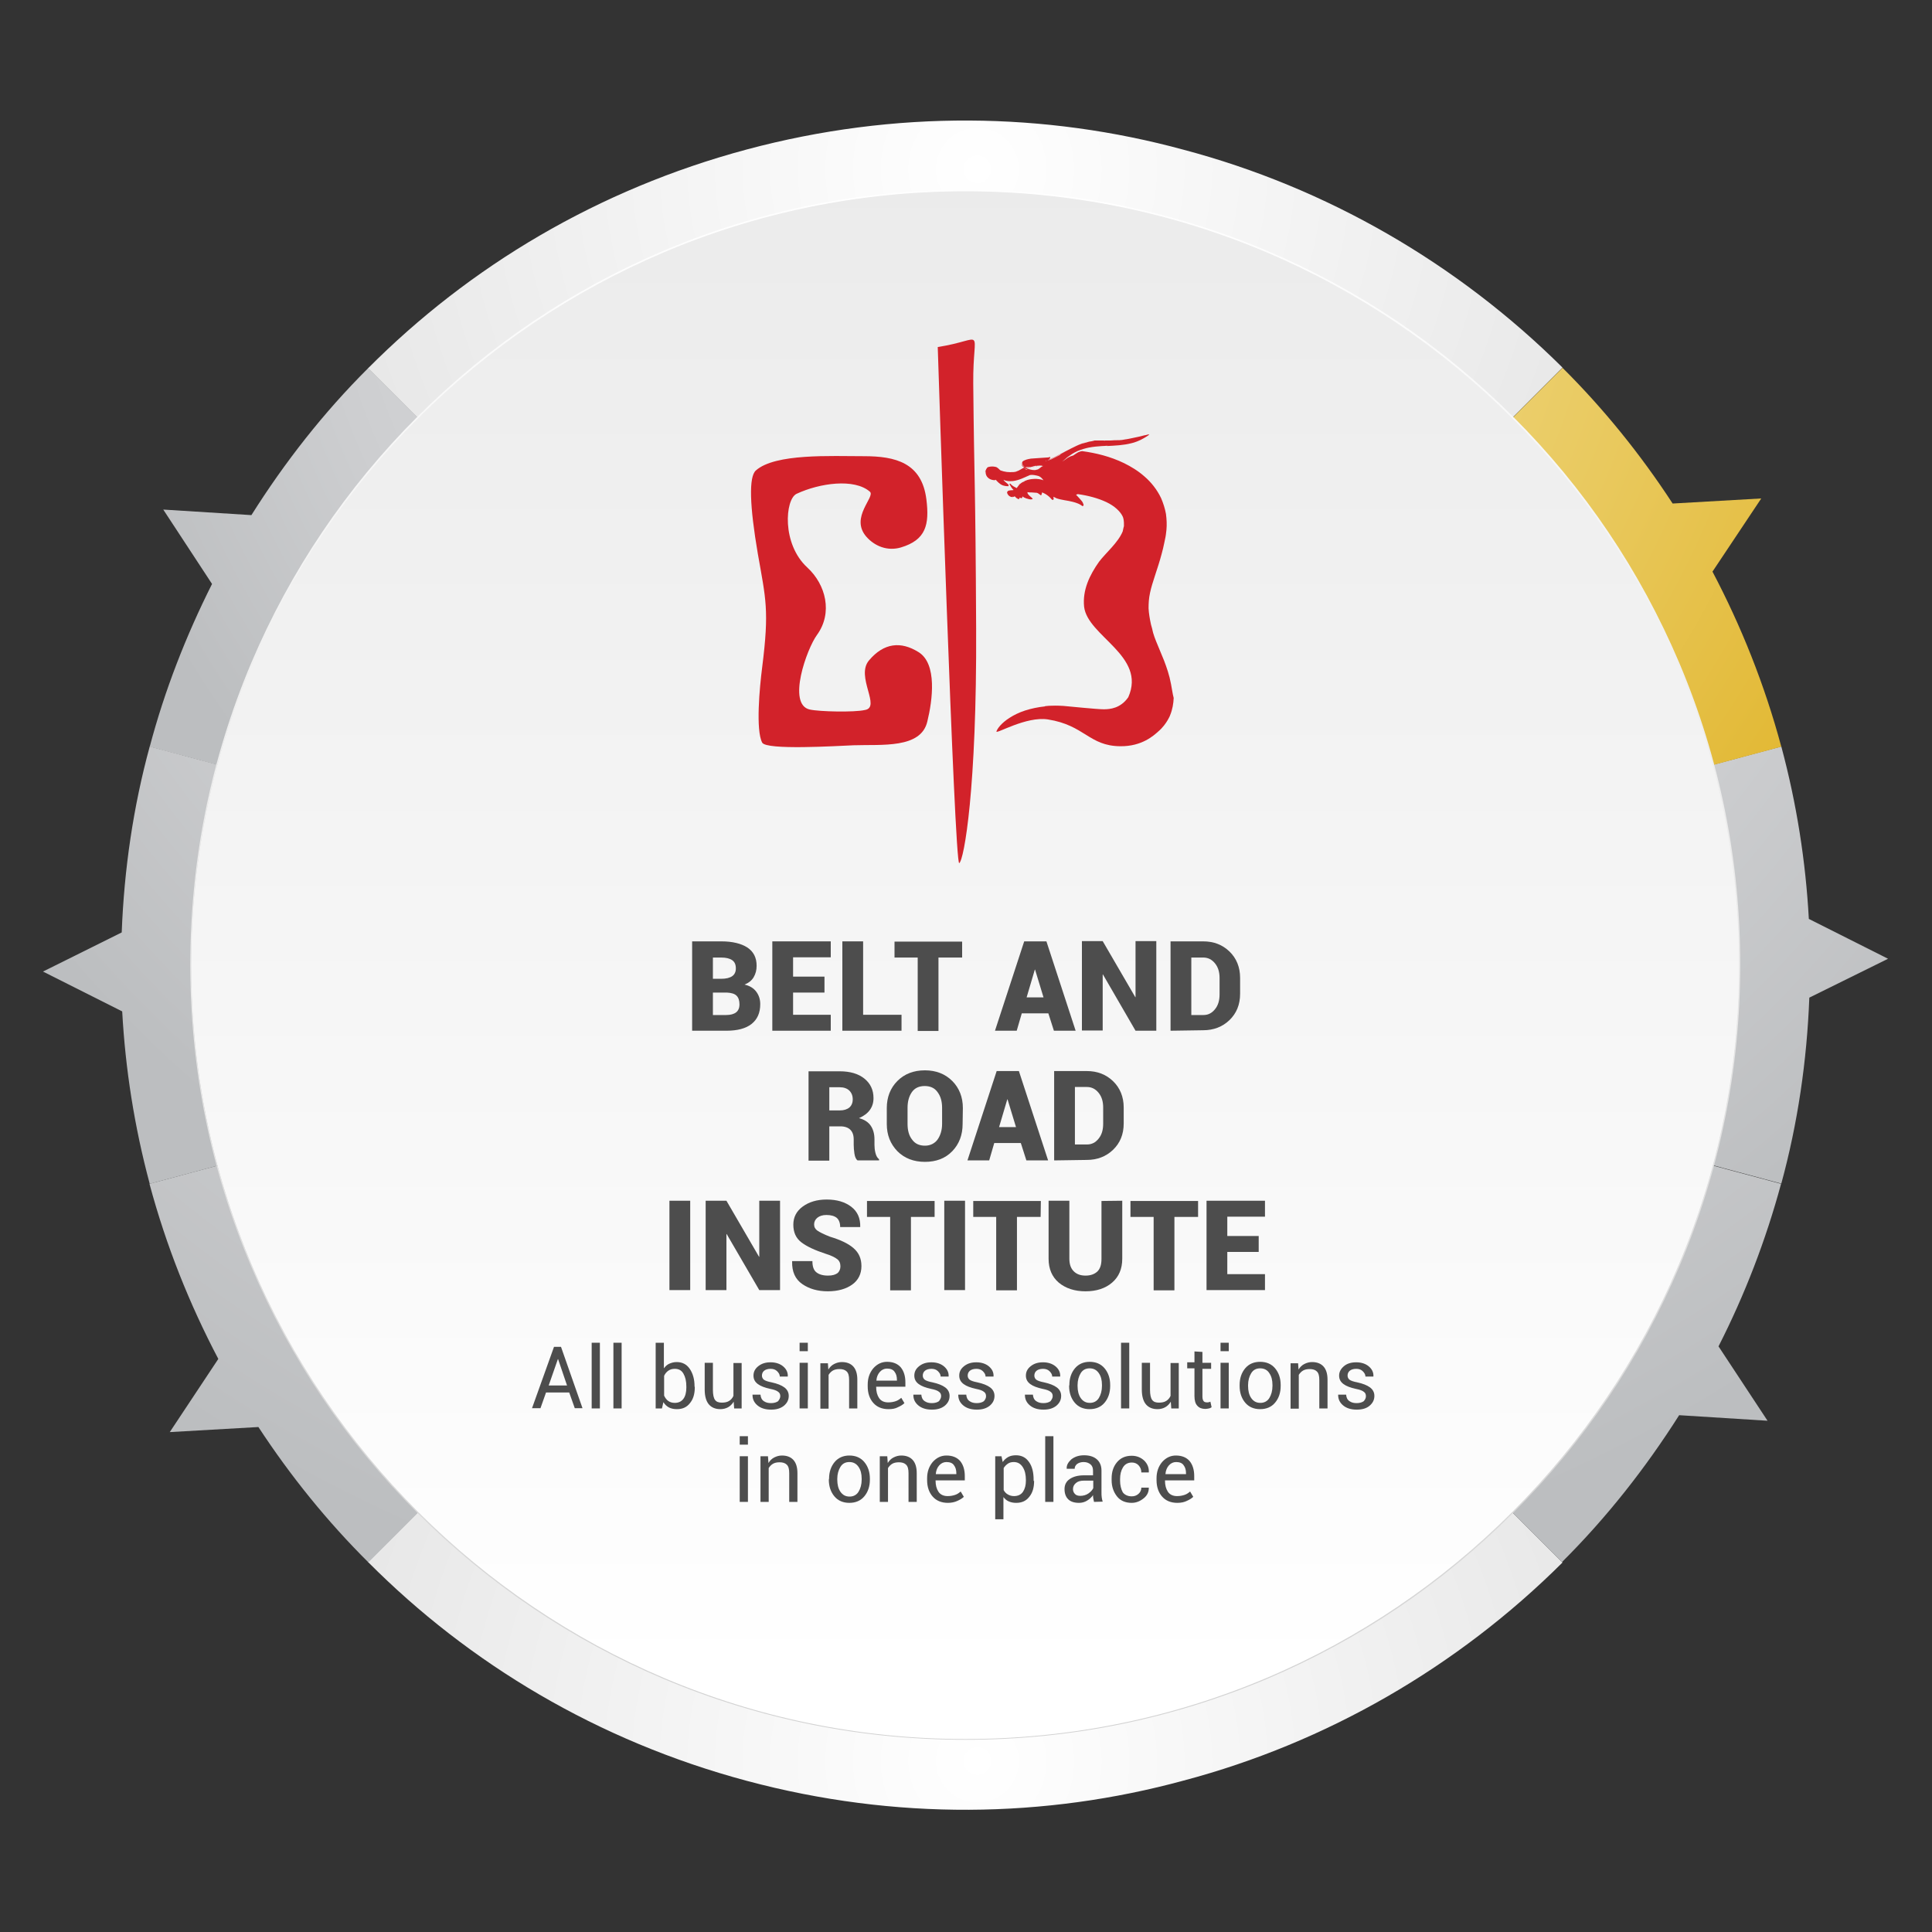
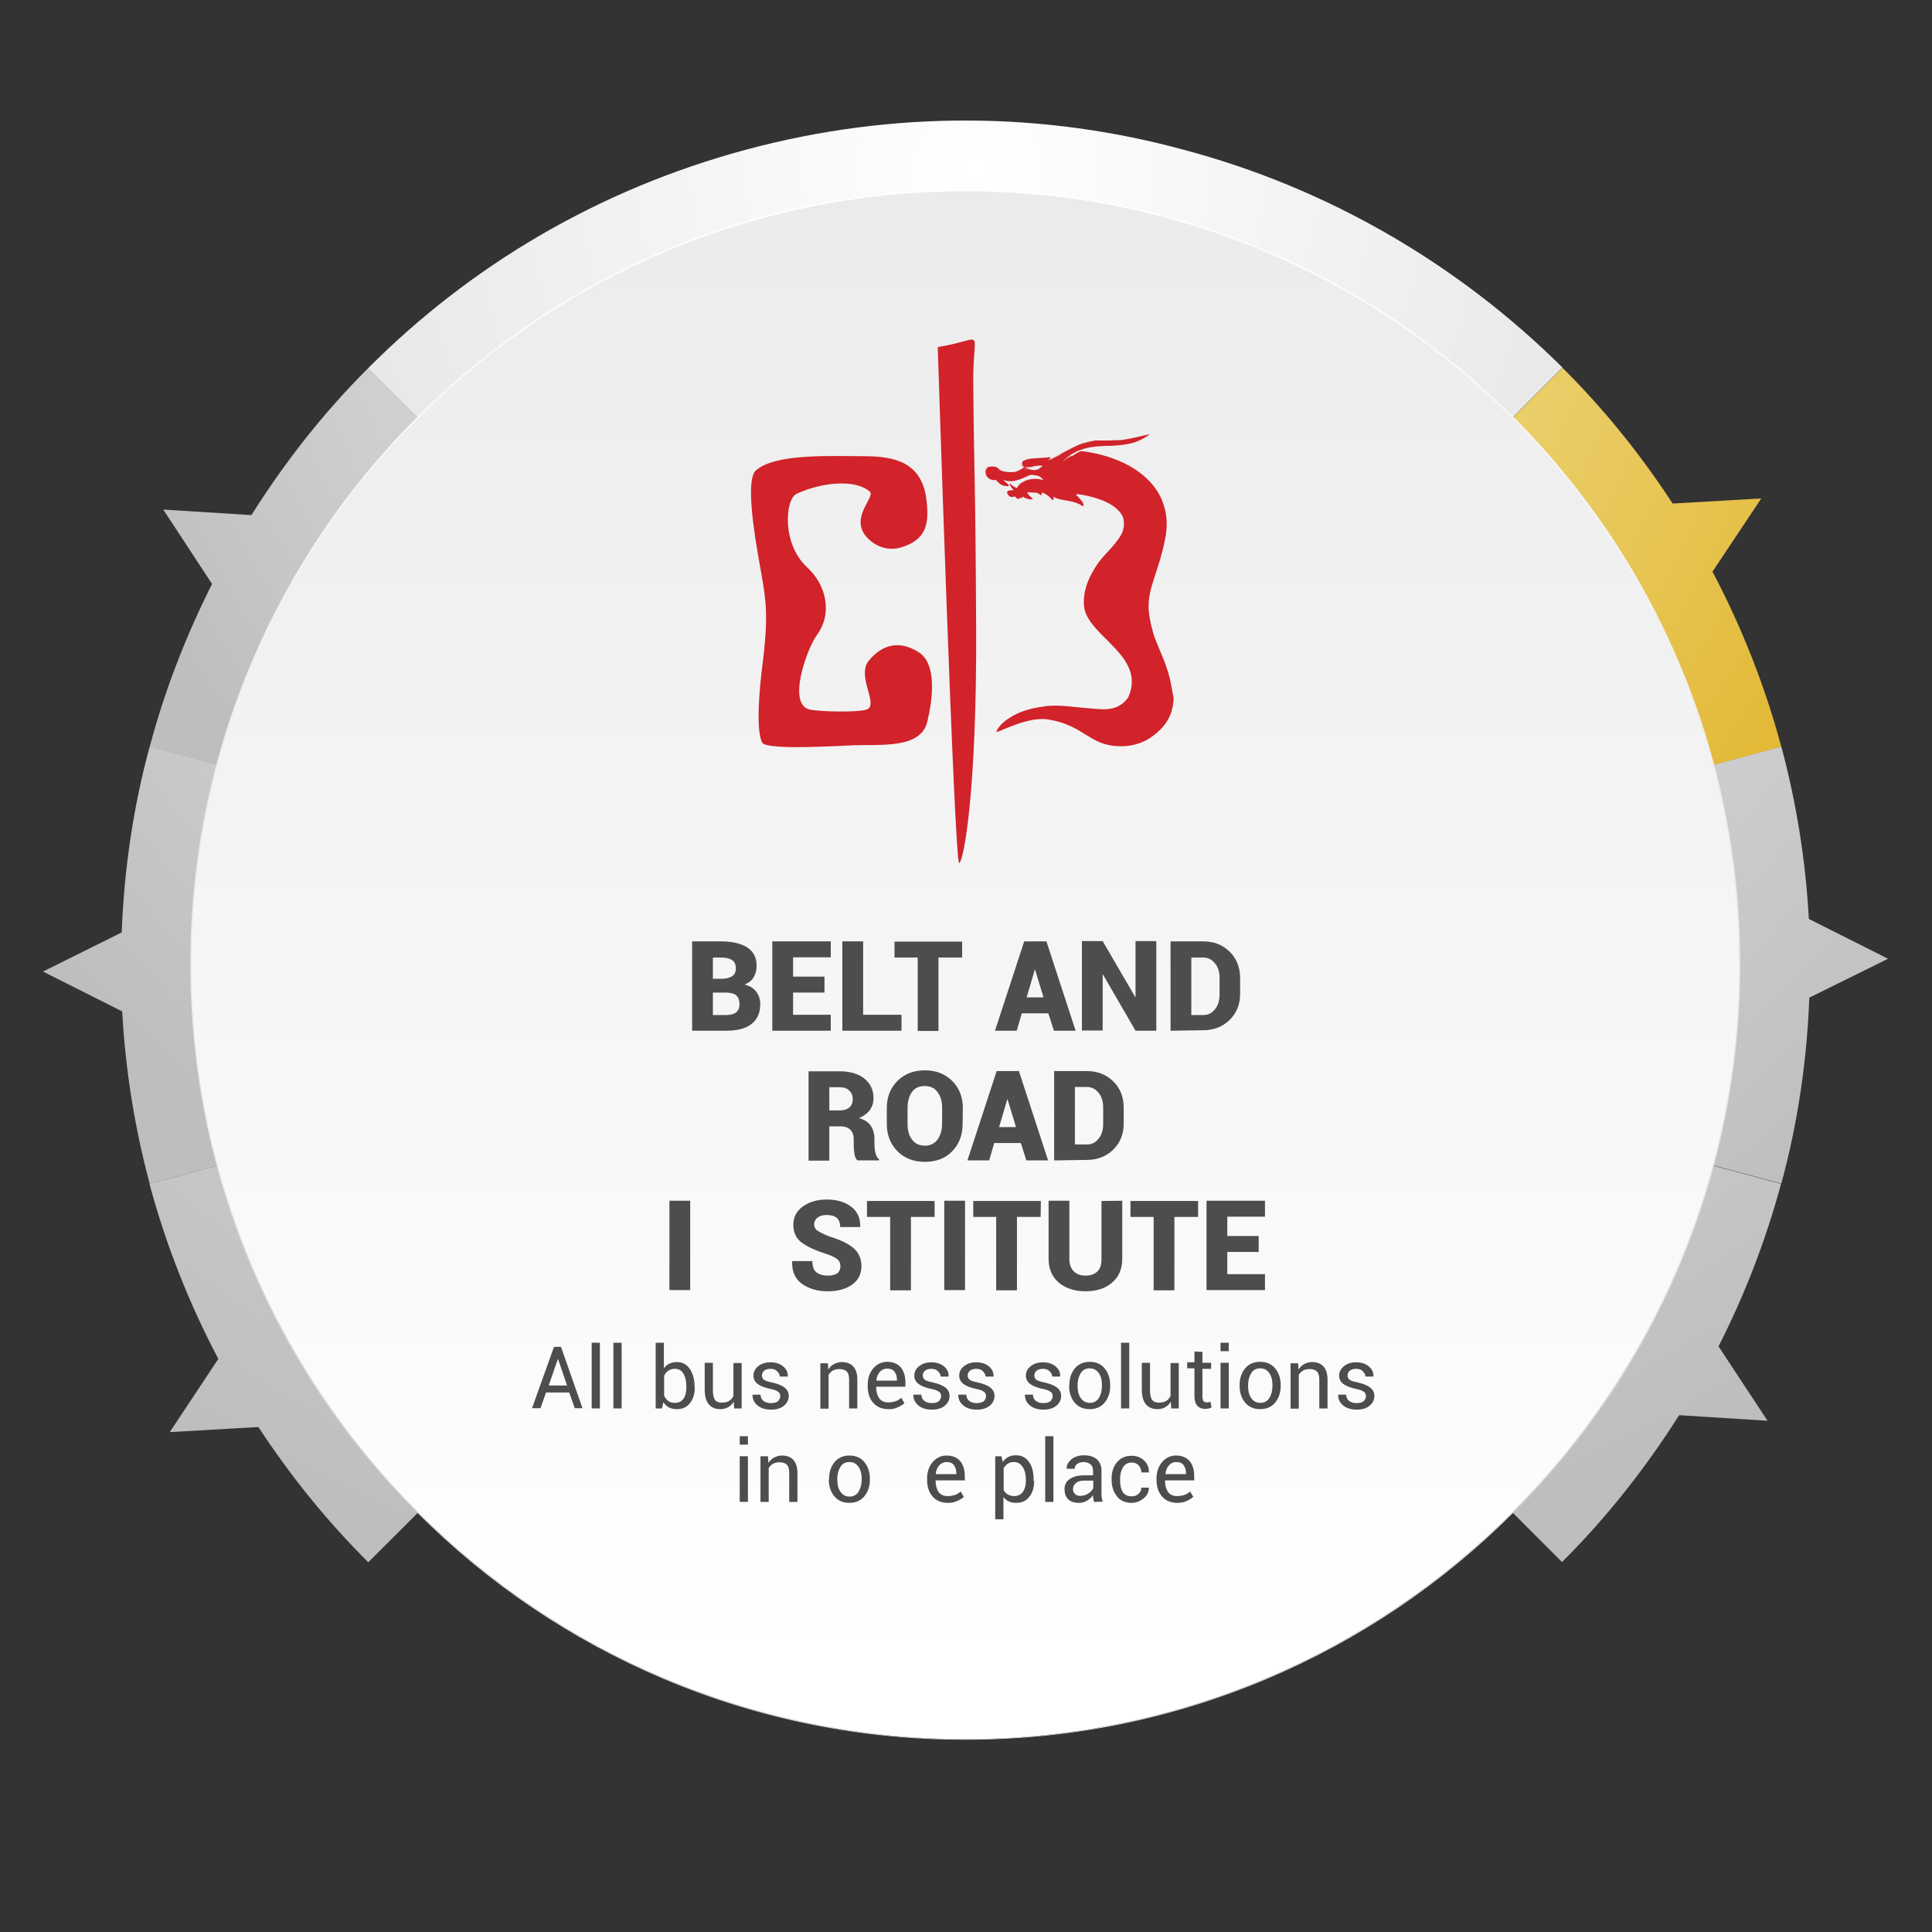
<svg xmlns="http://www.w3.org/2000/svg" id="Layer_1" viewBox="0 0 800 800" style="enable-background:new 0 0 800 800;">
  <rect x="0" y="0" width="800" height="800" fill="#333333" stroke="none" />
  <style>.st0{fill:url(#SVGID_1_);}
.st1{fill:url(#SVGID_00000083787090085305693580000000160195600932406164_);}
.st2{fill:url(#SVGID_00000114047745491269829820000015712255847306737047_);}
.st3{fill:url(#SVGID_00000176762111084379927330000007761593861480090542_);}
.st4{fill:url(#SVGID_00000142154963726272985620000006085693622339576209_);}
.st5{fill:url(#SVGID_00000116932231017459155920000003035811590069184418_);}
.st6{fill:url(#SVGID_00000175292252221757743200000000520795041812134839_);}
.st7{fill:url(#SVGID_00000065071080419667251890000000023027294498748816_);}
.st8{fill:url(#SVGID_00000097468910999225210360000008330188851914717358_);}
.st9{fill:url(#SVGID_00000095340406188552604040000000320869720747787435_);}
.st10{fill:#D2222A;}
.st11{fill:#4D4D4D;}</style>
  <radialGradient id="SVGID_1_" cx="404.706" cy="729.191" r="285.947" gradientTransform="matrix(1 0 0 -1 0 799.276)" gradientUnits="userSpaceOnUse">
    <stop offset="0" style="stop-color:#FFFFFF" />
    <stop offset="1" style="stop-color:#E6E6E6" />
  </radialGradient>
  <path class="st0" d="M490.1 62c-57.3-15.6-119.3-16.6-180.9-.1-61.6 16.5-114.8 48.4-156.8 90.6l247.3 247.2L647 152.2C603.5 109 549.3 77.7 490.1 62z" />
  <radialGradient id="SVGID_00000026142189718992308940000011935809191549367435_" cx="404.706" cy="1483.731" r="285.947" gradientTransform="matrix(1 0 0 1 0 -754.528)" gradientUnits="userSpaceOnUse">
    <stop offset="0" style="stop-color:#FFFFFF" />
    <stop offset="1" style="stop-color:#E6E6E6" />
  </radialGradient>
-   <path style="fill:url(#SVGID_00000026142189718992308940000011935809191549367435_);" d="M490.1 737.3c-57.3 15.6-119.3 16.6-180.9.1-61.6-16.5-114.8-48.4-156.8-90.6l247.3-247.2L647 647C603.5 690.3 549.3 721.6 490.1 737.3z" />
  <radialGradient id="SVGID_00000029027615924831155780000004668116310568906914_" cx="401.476" cy="727.605" r="596.854" gradientTransform="matrix(1 0 0 -1 0 799.276)" gradientUnits="userSpaceOnUse">
    <stop offset="0" style="stop-color:#E6E7E8" />
    <stop offset=".295" style="stop-color:#DFE0E2" />
    <stop offset=".714" style="stop-color:#CDCED0" />
    <stop offset="1" style="stop-color:#BCBEC0" />
  </radialGradient>
  <path style="fill:url(#SVGID_00000029027615924831155780000004668116310568906914_);" d="M711.6 557.5c10.9-21.4 19.6-44 25.9-67.3l-337.8-90.5 247.1 247.1c18.5-18.4 34.6-38.9 48.5-60.8l36.6 2.3-20.3-30.8z" />
  <radialGradient id="SVGID_00000057827838971253063170000014903944125001894325_" cx="396.154" cy="721.437" r="541.522" gradientTransform="matrix(1 0 0 -1 0 799.276)" gradientUnits="userSpaceOnUse">
    <stop offset="0" style="stop-color:#E6E7E8" />
    <stop offset=".295" style="stop-color:#DFE0E2" />
    <stop offset=".714" style="stop-color:#CDCED0" />
    <stop offset="1" style="stop-color:#BCBEC0" />
  </radialGradient>
  <path style="fill:url(#SVGID_00000057827838971253063170000014903944125001894325_);" d="M781.8 397 749 380.5c-1.3-23.7-5-47.6-11.4-71.4l-337.8 90.5 337.8 90.5c6.8-24.9 10.6-50.8 11.6-77L781.8 397z" />
  <radialGradient id="SVGID_00000059296970543686921430000010713762965130118574_" cx="396.51" cy="715.421" r="416.546" gradientTransform="matrix(1 0 0 -1 0 799.276)" gradientUnits="userSpaceOnUse">
    <stop offset="0" style="stop-color:#F7E9B0" />
    <stop offset=".224" style="stop-color:#F3E099" />
    <stop offset=".691" style="stop-color:#E9C95E" />
    <stop offset="1" style="stop-color:#E2B833" />
  </radialGradient>
  <path style="fill:url(#SVGID_00000059296970543686921430000010713762965130118574_);" d="M709.1 236.7l20.2-30.3-36.7 2.1c-13.3-20.4-28.6-39.3-45.6-56.2L399.8 399.7l337.8-90.5C730.7 283.5 721 259.3 709.1 236.7z" />
  <radialGradient id="SVGID_00000002374603764325701030000013542411967368040342_" cx="403.018" cy="722.817" r="382.785" gradientTransform="matrix(1 0 0 -1 0 799.276)" gradientUnits="userSpaceOnUse">
    <stop offset="0" style="stop-color:#E6E7E8" />
    <stop offset=".295" style="stop-color:#DFE0E2" />
    <stop offset=".714" style="stop-color:#CDCED0" />
    <stop offset="1" style="stop-color:#BCBEC0" />
  </radialGradient>
  <path style="fill:url(#SVGID_00000002374603764325701030000013542411967368040342_);" d="M399.8 399.7 152.5 152.4c-18.5 18.4-34.6 39-48.4 60.9L67.6 211l20.2 30.8c-10.8 21.5-19.6 44-25.8 67.4L399.8 399.7z" />
  <radialGradient id="SVGID_00000122692179486338200210000011722799548599892152_" cx="400.856" cy="718.955" r="491.893" gradientTransform="matrix(1 0 0 -1 0 799.276)" gradientUnits="userSpaceOnUse">
    <stop offset="0" style="stop-color:#E6E7E8" />
    <stop offset=".295" style="stop-color:#DFE0E2" />
    <stop offset=".714" style="stop-color:#CDCED0" />
    <stop offset="1" style="stop-color:#BCBEC0" />
  </radialGradient>
  <path style="fill:url(#SVGID_00000122692179486338200210000011722799548599892152_);" d="M399.8 399.7 62 309.1c-6.8 24.9-10.6 50.8-11.6 77l-32.6 16.2 32.8 16.5c1.3 23.7 5 47.6 11.4 71.4L399.8 399.7z" />
  <radialGradient id="SVGID_00000003793373820479351690000006441965713263920522_" cx="410.479" cy="715.133" r="602.022" gradientTransform="matrix(1 0 0 -1 0 799.276)" gradientUnits="userSpaceOnUse">
    <stop offset="0" style="stop-color:#E6E7E8" />
    <stop offset=".295" style="stop-color:#DFE0E2" />
    <stop offset=".714" style="stop-color:#CDCED0" />
    <stop offset="1" style="stop-color:#BCBEC0" />
  </radialGradient>
  <path style="fill:url(#SVGID_00000003793373820479351690000006441965713263920522_);" d="M399.8 399.7 61.9 490.2c6.9 25.7 16.6 49.9 28.5 72.5L70.3 593l36.7-2.1c13.3 20.3 28.5 39.1 45.5 56L399.8 399.7z" />
  <g>
    <linearGradient id="SVGID_00000046305662145392411030000005601997480296861115_" gradientUnits="userSpaceOnUse" x1="399.69" y1="884.857" x2="399.69" y2="104.961" gradientTransform="matrix(1 0 0 -1 0 799.276)">
      <stop offset="0" style="stop-color:#E6E6E6" />
      <stop offset="1" style="stop-color:#FFFFFF" />
    </linearGradient>
    <circle style="fill:url(#SVGID_00000046305662145392411030000005601997480296861115_);" cx="399.7" cy="399.6" r="320.6" />
    <linearGradient id="SVGID_00000122689761830344545630000016861787113977598894_" gradientUnits="userSpaceOnUse" x1="399.69" y1="720.436" x2="399.69" y2="78.876" gradientTransform="matrix(1 0 0 -1 0 799.276)">
      <stop offset="0" style="stop-color:#FFFFFF" />
      <stop offset="1" style="stop-color:#D1D1D1" />
    </linearGradient>
    <path style="fill:url(#SVGID_00000122689761830344545630000016861787113977598894_);" d="M399.7 720.4c-43.3.0-85.3-8.5-124.9-25.2-38.2-16.2-72.5-39.3-102-68.8s-52.6-63.8-68.8-102c-16.7-39.5-25.2-81.6-25.2-124.9.0-43.3 8.5-85.3 25.2-124.9 16.2-38.2 39.3-72.5 68.8-102s63.8-52.6 102-68.8c39.5-16.7 81.6-25.2 124.9-25.2 43.3.0 85.3 8.5 124.9 25.2 38.2 16.2 72.5 39.3 102 68.8s52.6 63.8 68.8 102c16.7 39.5 25.2 81.6 25.2 124.9.0 43.3-8.5 85.3-25.2 124.9-16.2 38.2-39.3 72.5-68.8 102s-63.8 52.6-102 68.8C485 711.9 443 720.4 399.7 720.4zm0-641.2C223 79.2 79.2 222.9 79.2 399.6S223 720.1 399.7 720.1s320.4-143.8 320.4-320.4C720.1 222.9 576.4 79.2 399.7 79.2z" />
  </g>
  <g>
    <path class="st10" d="M388.3 143.7c20.4-3.2 14.5-9.2 14.7 15.1.4 42.8.9 37.8 1.2 101.5.3 66.3-5 95.8-7 97.1S388.3 143.7 388.3 143.7" />
    <path class="st10" d="M380.3 270c-7.2-4.5-14.3-3.9-20.5 3.5-5.6 6.7 5.2 19.4-1.7 20.5-4.3 1-18.7.7-22.8-.2-9.5-2.1-1.2-25.2 3-30.9 6.6-9.1 3.7-20.8-4-27.9-10.7-9.8-9.2-28.2-4.5-30.5 9.6-4.5 24-6.5 30.4-.9 2.4 2.1-8.4 10.6-1.5 18.6 3.5 4 8.8 6.1 14.3 4.5 10.4-3.1 11.9-9.4 10.6-19.9-1.9-15.2-12.8-17.9-25.8-17.9-13.8.0-36.8-1.2-44.8 5.9-3 2.6-2.6 14.6.8 34.5 3.3 18.8 4.8 23.3 1.8 47-1.1 8.6-2.7 26 0 31.2 1.7 3.2 30.6 1.4 37.9 1.1 11.6-.4 27.9 1.5 30.5-9.9C386.1 290.1 388.2 274.8 380.3 270" />
    <path class="st10" d="M444.4 205.1s0 0 0 0 0 0 0 0M439.5 191.2C439.6 191.2 439.6 191.2 439.5 191.2 439.6 191.2 439.6 191.2 439.5 191.2 439.6 191.2 439.6 191.2 439.5 191.2M438.9 188.4c-.2.1-.4.2-.6.3-.1.1-.3.1-.4.2-.2.1-.4.2-.6.3-.1.1-.3.1-.4.2-.2.1-.4.2-.6.3-.1.1-.3.1-.4.2-.2.1-.4.2-.6.3-.1.1-.2.1-.3.1-.3.1-.7.3-1 .4l-.4.1c.1.0.1.0.2-.1 1-.4.5-.2.9-.4 2-.9 4.2-2.1 6.3-3.2-.3.2-.6.3-.9.5-.1.0-.1.1-.2.1-.2.1-.5.3-.7.4C439.1 188.2 439 188.3 438.9 188.4M435.2 205.9C435.2 205.8 435.2 205.8 435.2 205.9 435.2 205.8 435.2 205.8 435.2 205.9c0-.1.0.0.0.0M433.3 190.7c-.1.0-.1.1-.1.1l-.1.1s0 0-.1.0.0.0.0.0.0.0.0-.1C433.1 190.7 433.2 190.7 433.3 190.7c.1-.1.2-.2.3-.3C433.5 190.5 433.4 190.6 433.3 190.7M432.9 193.3S433 193.3 432.9 193.3C433 193.3 433 193.3 432.9 193.3m0 0c-.1.0-.1-.1-.2-.1s.1.0.2.1c-.1.0.0.0.0.0zM432 193c-1-.3-2-.2-2.8.0l-.6.2c-.5.1-.5.1-.9.2-.4.2-2 .5-2.2.4-.2.0.1.0.1.0-.9.1-2.1-.3-2.5-1.2s0 0 0-.1v-.1s0 0 0 0c0-.1.0-.1-.1-.2-.1-.3.0-.6.1-.8-.3.6.1 1.2.6 1.6s.1.1.2.1.1.1.2.1.1.1.1.1.1.0.1.0.1.0.1.1h.1s.1.0.1.0c.1.0.1.0.2.0.1.0.2.0.3.0h.1c.1.0.1.0.2.0h.1s.1.0.2.0h.1s.1.0.1.0.1.0.1.0.1.0.1.0.1.0.1.0h.1s.1.0.1.0.1.0.1.0.0.0.1.0c0 0 .1.0.2.0h.1c.1.0.1.0.2-.1h0c.2.0.3-.1.5-.1h0c.3-.1.5-.2.8-.2.1.0.1.0.2-.1s.1.0.2.0h.1s.1.0.1.0.0.0.1.0h.1s0 0 .1.0.2.0.3-.1h.1s.1.0.1.0.1.0.1.0.1.0.1.0h.1.1s.1.0.1.0.1.0.1.0.1.0.1.0.1.0.1.0h.1s.1.0.1.0.1.0.1.0.1.0.1.0.1.0.1.0.1.0.1.0.1.0.2.0h.1C431.9 192.9 432 192.9 432 193 432.1 193 432 193 432 193M430.2 194.1l-.1.1c-.1.0-.1.1-.2.1l-.1.1s-.1.1-.2.1h-.1c-.1.0-.1.1-.2.1h-.1c-.1.0-.1.1-.2.1-.1.0-.1.1-.2.1-.1.0-.2.0-.3.1h-.1c-.1.0-.2.0-.3.0s-.2.0-.3.0h-.1c-.1.0-.2.0-.4.0.4.0.7.0 1.1.0 1-.2 1.7-.8 2.5-1.3.1-.1.0.0-.1.1.4-.2.8-.5 1.2-.6C431.4 193.2 430.9 193.7 430.2 194.1M423.3 191.3c.1-.1.3-.3.5-.3.1.0.2-.1.3-.1-.1.0-.2.1-.3.1h-.1C423.5 191.2 423.4 191.2 423.3 191.3zM425.1 190.6c.1.0.3-.1.4-.1s0 0 0 0c.1.0.1.0.2-.1.1.0.2.0.3.0.1.0.2.0.3-.1h.1s0 0 0 0c-.2.0-.3.1-.5.1h-.1c-.1.0-.3.1-.4.1C425.3 190.5 425.2 190.6 425.1 190.6 425 190.6 425 190.6 425.1 190.6M429.8 198.8c.1.0.2.0.2.0S429.9 198.8 429.8 198.8M424.6 203.9s0 0 0 0C424.6 203.8 424.6 203.8 424.6 203.9M424.4 199.3c-.2.1-.5.2-.7.3h-.1c-.1.1-.2.1-.3.1.0.0-.1.0-.1.1-.1.1-.2.1-.3.2h-.1c-.5.3-.9.6-1.3 1 .2-.2.4-.4.6-.6C422.7 200.1 424 199.3 424.4 199.3c.3-.1-.3.1-.4.1L424.4 199.3zM422.2 205.2s0 0 0 0 0 0 0 0 0 0 0 0M421.3 206.3c0-.1.0-.1.0-.2h.1C421.3 206.2 421.3 206.3 421.3 206.3M421.2 205.9s0 0 0 0C421.2 206 421.2 206 421.2 205.9m0 0s0 0 0 0 0 0 0 0 0 0 0 0M419.3 205.6s.1-.1.1-.1.0.1.1.1l.1.1C419.5 205.7 419.4 205.6 419.3 205.6M426.5 196.6c-.3.0-.4.0-.5.1.1.0.1-.1.2-.1.1.0.1.0.2.0s0 0 .1.0c.1.0.1.0.2.0C426.6 196.6 426.5 196.6 426.5 196.6M424.9 197.2l.1-.1s0 0 .1.0c.2-.1.5-.2.7-.3C425.6 196.9 425.4 197 424.9 197.2M424.7 194.3c-.1.0-.2-.1-.2-.1s0 0-.1.0-.2-.1-.3-.1c.5.0.9.1 1.4.5-.1.0-.2-.1-.3-.1h-.1c-.1.0-.2-.1-.3-.1C424.8 194.4 424.8 194.3 424.7 194.3M421.5 195.1c.4-.2.8-.4 1.2-.6C422.3 194.7 421.9 194.9 421.5 195.1M420.1 195.6c-.2.1-.4.1-.5.1s-.1.0-.2.0C419.7 195.7 419.9 195.7 420.1 195.6M419.8 199.1C419.7 199.1 419.7 199.1 419.8 199.1s.2-.1.3-.1C420 199 419.9 199.1 419.8 199.1M414.7 198.7s0-.1.0-.1.1.1.1.1C414.8 198.6 414.7 198.6 414.7 198.7M416.8 201.4s-.1.0-.2.0C416.6 201.4 416.7 201.4 416.8 201.4M413.4 195s.1.0.1.1C413.5 195.1 413.4 195.1 413.4 195M411.5 198.8c.1.0.2.0.2.0.1.0.2.0.3-.1.1.1.1.2.2.2C412 198.9 411.8 198.8 411.5 198.8M407.8 195.1c0 .1.0.2-.1.3v-.1C407.8 195.1 407.8 195 407.8 195.1zm49.8-12.6c-.2.0-.4.0-.5.0C457.2 182.4 457.3 182.4 457.6 182.5m27.3 100.8c-.7-3.8-1.8-6.9-2.9-9.8-1.2-2.9-2.3-5.6-3.3-8-.5-1.2-.9-2.4-1.2-3.4l-.2-.8-.2-.9-.5-1.8c-.5-2.3-.9-4.6-1-6.7.0-2.1.1-4.1.6-6.4.9-4.4 3.2-10 4.8-16.1.4-1.5.8-3 1.1-4.6l.5-2.4.1-.6c0-.2.1-.4.1-.7l.2-1.7c.2-2.2.1-4.3-.2-6.6-.4-2.2-1.1-4.4-2-6.5-1.7-3.6-4.2-6.7-6.9-9-2.7-2.4-5.6-4.1-8.4-5.5-5.8-2.8-11.6-4.2-17.4-5-.5.0-1.5.4-1.7.5-.7.4-1.4.9-2 1.3-.8.2-1.5.5-2.2.9-.8.5-1.5 1.2-2.4 1.6.9-.5 2-1.8 2.8-2.2 1.2-.9 1.6-1.1 2.5-1.6.5-.2.8-.4 1-.5 1.7-.7 3.4-1.2 4.9-1.5h.1c1.4-.3 3.6-.5 5.2-.6.5.0 2.1-.1 1.4-.1.7.0.4.0 1.1.0l-.6.1c3.7-.2 6.9-.3 10.4-1.2 1-.2 3.3-1 5.1-2.1.5-.3 1.2-.7 1.9-1.2.0-.1.1-.1.2-.1v-.1s0 0 0 0 0 0 0-.1.0.0.0.0.0.0.0.0.0.0.0.0.0-.1-.1.0h-.1l-.1.1s.1.0.1-.1h-.1l-.5.1c-.3.1-.6.2-.8.2h-.1c-1.5.4-3.6.9-5.7 1.3-1.2.2-1.2.3-2.1.4h-.1c-1 .2-1.3.2-1.7.3-.8.1-.9.1-1.7.1.8.0 1.5-.1 2-.2-1.3.2-2.6.2-3.4.2-1 .1-1.9.1-2 .1s-.6.0-.1.0c-.8.0-1.3.0-1.8.0.1.0.4.0.5.0-.4.0-1 0-1 0-.2.0-.3.0-.5.0-.2.0-.3.0-.5.0-.1.0.9.0.4.0s-.9.0-1.3.0c-.1.0-.1.0-.2.0h0c-.1.0-.2.0-.3.0h-.1c-.1.0-.2.0-.3.0h-.1s-.1.0-.2.0h-.1c-.1.0-.1.0-.2.0-.1.0-.1.0-.2.0h-.1c-.1.0-.2.0-.3.1h-.1c-.1.0-.2.0-.3.1h-.1c-.1.0-.3.1-.4.1h-.1c-.1.0-.3.1-.5.1h-.1c-.2.0-.3.1-.5.1-.4.1-.7.2-1 .3-.1.0-.2.1-.4.1-.2.1-.4.1-.7.2-.1.1-.3.1-.4.1-.2.1-.4.1-.6.2-.1.1-.3.1-.5.2s-.3.1-.5.2-.3.1-.5.2c-.1.1-.3.1-.4.2-.8.3-1.5.7-2.2 1.1 1.1-.6 2.3-1.2 3.3-1.6 2.8-1.2 3.8-1.4 3.8-1.4-3.6 1-6.7 2.7-9.8 4.3-1.5.8-3.1 1.6-4.6 2.4-.8.3-1.6.8-2.4 1 .4-.2.9-.5.9-1.1-.1.0-.1.0-.2.0v-.1c-.2.1-.4.1-.5.2-2.4.2-5.2.3-7.3.5-1.2.2-2.4.4-3.5 1.2-.7 1.4 1 2.5 2.1 2.6 2.3.2 4.4-1.4 6.5-.8-.5.2-.9.5-1.3.8-1 .8-2 1.1-3.2.9s-2.3-.6-3.4-1c-1.3.6-2.1 1.3-3.2 1.6.2.0-.2.1-.6.2h-.1l-.7.1c-.7.1-.4.0.2-.1-1.9.3-3.7.0-5.4-.6-.5-.3-1.2-1.4-2.2-1.5-.9-.2-1.9-.2-2.9.1-.5.0-1.3 1.6-1.1 1.9v-.1s0 .1.0.1v0s0 0 0 0c0 1.3.5 2 .9 2.4.5.5 1.1.9 2.3 1.1.3.0.7.0 1-.1.0-.3.3.4.5.5.5.5.9.9 1.5 1.3s1.2.6 1.8.7c.3.1.6.1 1 .1.2-.1.2.4.6-.3-.1-.2-.1-.4-.3-.5-.5-.5-1-.8-1.4-1.2-.2-.2-.4-.4-.5-.7l.1.1c1.2.6 2.5.6 3.8.5 2.5-.3 4.8-1.5 7.1-2.5 1-.2 2.4.1 3.5.4.9.3 1.5 1 2.1 1.8-.6-.3-1.2-.4-1.9-.5-1.3-.2-2.6-.1-3.8.1s-2.5.8-3.5 1.5c-.8.5-1.4 1.4-1.9 2.1-1-.5-2-1-2.6-1.8-.1.0-.2-.1-.3.0l-.1.2c.5.8.9 1.7 1.7 2.4-.3.1-.7.1-1 .1-.5.1-1.5.0-1.7.9.2 1.4 1.9 2.5 3.2 1.6.0.1.8.9 1.3 1.1.1.1.4.1.6-.1.1-.2.1-.3.1-.5.1.1.2.1.4.2.8.3.8-.4.7-.8v.1c.5.4 1.1.7 1.7.9.6.1 1.6.6 2.3.3.0.0.1.0.2.0s.1.0.1.0.0-.1-.1-.1c0 0 .1.0.1-.1-.6-.8-1.6-1.2-2-2.1v.1-.1s0 0 0 .1c-.2-.3-.1-.7-.2-.7.3.0.6.1.9.1.6.0 1.2.0 2.2.1.0.0.8.1.5.0.8.1 1 .4 2 1.1l.2-.1c.2-.6.3-.9.3-1.1.2.1.6.2 1.3.6 1 .6 1.9 1.3 2.6 2.2.2.1.0.2.5.3.2.0.4-.2.4-.4.0-.3-.1-.6-.1-.9.2.1.9.4 1.2.6 2.2.8 4.6.9 6.8 1.5-.3-.1-.4-.1.0.0s1.5.4 2.2.7c-.1.0-.4-.1-.6-.2 1 .3 1.8.8 2.5 1.3.1.0.1.0.2-.1s0 0 0-.1c.5-.3-.1-.9-.1-1.2-.2-.4-.4-.7-.7-1-.6-.7-1.2-1.4-1.9-2.1-.1.0-.2-.2-.2-.3.1.0.3.0.4-.1.1.0.2-.1.3-.1 4.3.6 8.4 1.7 11.8 3.3 1.7.8 3.2 1.8 4.3 2.8s1.9 2 2.4 3c.3.6.4 1.1.5 1.7s.1 1.3.1 2c0 .1.0.3.0.4.0.0.0.2-.1.4l-.1.4-.3 1.4c-1.9 4.7-7 8.9-9.8 12.6-3.9 5.5-6.9 11.7-6.2 18.6 1.4 12.3 25.9 20.3 18.3 37.5-3.2 4.6-7.5 5-10.2 5s-14.3-1.2-16.7-1.4c-4.9-.3-8.2.1-7.6.2-2.9.3-5.7.9-8.2 1.7s-4.7 1.9-6.4 3c-3.5 2.2-5.2 4.6-5.5 5.7-.2 1.2 12.3-6.4 21.3-5 15.3 2.4 17 11 30 11.1 9 .1 13.9-4.5 15.7-6.1 1.9-1.6 3.2-3.5 3.9-4.7.4-.6.6-1.2.8-1.5.2-.4.2-.5.2-.5 1-2.4 1.4-4.9 1.5-7.2C485.5 287.2 485.3 285.2 484.9 283.3" />
  </g>
  <g>
    <path class="st11" d="M286.6 426.8v-37h12.1c4.6.0 8.2.9 10.7 2.5 2.6 1.7 3.9 4.2 3.9 7.6.0 1.8-.4 3.3-1.2 4.7s-2.1 2.4-3.8 3.1c2.2.5 3.8 1.5 4.9 3 1.1 1.5 1.6 3.2 1.6 5.1.0 3.6-1.2 6.3-3.6 8.2s-5.9 2.8-10.4 2.8L286.6 426.8zM295.2 405.3h3.4c2.1.0 3.6-.4 4.6-1.1 1-.7 1.5-1.8 1.5-3.2.0-1.6-.5-2.7-1.5-3.4s-2.5-1.1-4.5-1.1h-3.5V405.3zM295.2 411v9.3h5.5c1.8.0 3.2-.4 4.1-1.1.9-.7 1.4-1.8 1.4-3.3.0-1.6-.4-2.8-1.2-3.6s-2.1-1.2-4-1.3h-.3L295.2 411z" />
    <path class="st11" d="M341.4 411h-13v9.2H344v6.6h-24.2v-37H344v6.6h-15.6v8h13V411z" />
    <path class="st11" d="M357.4 420.2h15.9v6.6h-24.5v-37h8.6v30.4z" />
    <path class="st11" d="M398.4 396.5h-9.8v30.4H380v-30.4h-9.6v-6.6h28V396.5z" />
    <path class="st11" d="M434.1 419.6h-11l-2.1 7.2h-9l12.1-37h4.6v0h4.6l12.1 37h-9L434.1 419.6zM425.1 413h7l-3.5-11.5h-.1L425.1 413z" />
    <path class="st11" d="M478.8 426.8h-8.6l-13.5-23.3h-.1v23.2H448v-37h8.6l13.5 23.2h.1v-23.2h8.6v37.1z" />
    <path class="st11" d="M484.7 426.8v-37h13.5c4.4.0 8 1.4 10.9 4.2s4.4 6.5 4.4 10.9v6.6c0 4.5-1.5 8.1-4.4 10.9-2.9 2.8-6.6 4.2-10.9 4.2L484.7 426.8zM493.3 396.5v23.8h5c2 0 3.5-.8 4.8-2.4 1.3-1.6 1.9-3.6 1.9-6.2V405c0-2.5-.6-4.5-1.9-6.1s-2.9-2.4-4.8-2.4h-5z" />
    <path class="st11" d="M343.4 466.4v14.2h-8.6v-37h12.9c4.3.0 7.7 1 10.2 3s3.8 4.7 3.8 8.1c0 1.9-.5 3.5-1.5 4.9s-2.5 2.5-4.5 3.4c2.3.6 3.9 1.7 4.9 3.2s1.5 3.4 1.5 5.6v2.3c0 1 .1 2.1.4 3.3.3 1.2.8 2.1 1.5 2.6v.5h-8.9c-.7-.5-1.1-1.5-1.3-2.8s-.3-2.6-.3-3.7v-2.2c0-1.8-.5-3.1-1.4-4s-2.3-1.4-4.1-1.4H343.4zM343.4 459.8h4.3c1.7.0 3-.4 4-1.2.9-.8 1.4-1.9 1.4-3.4s-.5-2.7-1.4-3.6-2.3-1.4-4-1.4h-4.3V459.8z" />
    <path class="st11" d="M398.6 465.4c0 4.5-1.4 8.3-4.3 11.3-2.9 3-6.7 4.4-11.3 4.4-4.7.0-8.5-1.5-11.4-4.4-2.9-3-4.4-6.7-4.4-11.3v-6.6c0-4.5 1.5-8.3 4.4-11.2s6.7-4.4 11.4-4.4c4.6.0 8.4 1.5 11.3 4.4s4.4 6.7 4.4 11.2L398.6 465.4zM390.1 458.7c0-2.6-.6-4.8-1.9-6.5-1.2-1.7-3-2.5-5.3-2.5s-4.1.8-5.3 2.5-1.8 3.9-1.8 6.5v6.7c0 2.7.6 4.9 1.9 6.5 1.2 1.7 3 2.5 5.3 2.5 2.2.0 4-.9 5.2-2.5 1.2-1.7 1.9-3.9 1.9-6.5L390.1 458.7z" />
    <path class="st11" d="M422.7 473.3h-11l-2.1 7.2h-9l12.1-37h4.6v0h4.6l12.1 37h-9L422.7 473.3zM413.7 466.7h7l-3.5-11.5h-.1L413.7 466.7z" />
    <path class="st11" d="M436.5 480.5v-37H450c4.4.0 8 1.4 10.9 4.2s4.4 6.5 4.4 10.9v6.6c0 4.5-1.5 8.1-4.4 10.9-2.9 2.8-6.6 4.2-10.9 4.2L436.5 480.5zM445.1 450.1v23.8h5c2 0 3.5-.8 4.8-2.4 1.3-1.6 1.9-3.6 1.9-6.2v-6.7c0-2.5-.6-4.5-1.9-6.1s-2.9-2.4-4.8-2.4L445.1 450.1z" />
    <path class="st11" d="M285.8 534.2h-8.6v-37h8.6v37z" />
-     <path class="st11" d="M323 534.2h-8.6L300.9 511h-.1v23.2h-8.6v-37h8.6l13.5 23.2h.1v-23.2h8.6V534.2z" />
    <path class="st11" d="M348 524.4c0-1.3-.4-2.3-1.3-3-.9-.7-2.4-1.5-4.7-2.2-4.6-1.5-8-3.1-10.2-4.8s-3.3-4.1-3.3-7.3c0-3.1 1.3-5.6 3.9-7.5 2.6-1.9 5.9-2.9 9.9-2.9 4.2.0 7.6 1 10.2 3s3.8 4.8 3.7 8.3v.1h-8.3c0-1.7-.5-3-1.4-3.8-1-.8-2.4-1.2-4.3-1.2-1.6.0-2.8.4-3.7 1.1s-1.4 1.7-1.4 2.8.5 2 1.4 2.6 2.6 1.5 5.2 2.5c4.3 1.3 7.5 2.8 9.7 4.7s3.3 4.3 3.3 7.5-1.3 5.8-3.8 7.6-5.9 2.8-10.1 2.8c-4.2.0-7.7-1-10.6-3-2.9-2-4.3-5.1-4.2-9.3v-.2h8.4c0 2.2.5 3.7 1.6 4.6s2.7 1.4 4.9 1.4c1.8.0 3.1-.4 4-1.1C347.5 526.5 348 525.6 348 524.4z" />
    <path class="st11" d="M387 503.9h-9.8v30.4h-8.6v-30.4H359v-6.6h28V503.9z" />
    <path class="st11" d="M399.5 534.2H391v-37h8.6v37z" />
    <path class="st11" d="M430.9 503.9h-9.8v30.4h-8.6v-30.4H403v-6.6h28L430.9 503.9z" />
    <path class="st11" d="M464.7 497.2v24c0 4.2-1.4 7.5-4.2 9.9s-6.5 3.6-11 3.6-8.2-1.2-11.1-3.6c-2.8-2.4-4.2-5.7-4.2-9.9v-24h8.6v24c0 2.3.6 4 1.8 5.2s2.8 1.8 4.9 1.8c2.1.0 3.7-.6 4.9-1.7 1.2-1.2 1.7-2.9 1.7-5.2v-24L464.7 497.2z" />
    <path class="st11" d="M496.1 503.9h-9.8v30.4h-8.6v-30.4h-9.6v-6.6h28L496.1 503.9z" />
    <path class="st11" d="M521.2 518.4h-13v9.2h15.6v6.6h-24.2v-37h24.2v6.6h-15.6v8h13V518.4z" />
    <path class="st11" d="M235.7 576.6h-9.6l-2.3 6.5h-3.5l9.1-25.4h2.9l8.9 25.4H238L235.7 576.6zM227.2 573.7h7.6l-3.7-10.9H231L227.2 573.7z" />
    <path class="st11" d="M248.4 583.2H245V556h3.4v27.2z" />
    <path class="st11" d="M257.4 583.2H254V556h3.4v27.2z" />
    <path class="st11" d="M287.7 574.4c0 2.7-.6 4.9-2 6.6-1.3 1.7-3.1 2.5-5.4 2.5-1.2.0-2.3-.2-3.3-.7-.9-.5-1.7-1.2-2.3-2.2l-.6 2.6h-2.6V556h3.4v10.6c.6-.8 1.3-1.5 2.2-1.9s1.9-.7 3.1-.7c2.3.0 4.1.9 5.4 2.8 1.3 1.9 2 4.3 2 7.3L287.7 574.4zM284.2 574.1c0-2.2-.4-3.9-1.2-5.3s-2-2-3.6-2c-1.1.0-2 .3-2.7.8s-1.3 1.2-1.7 2.1v8.2c.4.9 1 1.7 1.7 2.2s1.6.8 2.7.8c1.6.0 2.8-.6 3.6-1.7s1.2-2.7 1.2-4.6v-.5z" />
    <path class="st11" d="M303.8 580.4c-.6 1-1.4 1.8-2.3 2.3-.9.5-2 .8-3.2.8-2.1.0-3.7-.7-4.8-2s-1.7-3.4-1.7-6.1v-11.1h3.4v11.2c0 2 .3 3.4.9 4.2.6.8 1.5 1.1 2.8 1.1 1.2.0 2.2-.2 3-.7s1.4-1.2 1.8-2.1v-13.6h3.4v18.8H304L303.8 580.4z" />
    <path class="st11" d="M323.1 578.1c0-.8-.3-1.4-.9-1.8-.6-.5-1.7-.9-3.3-1.2-2.2-.5-3.9-1.1-5.1-2-1.2-.9-1.8-2-1.8-3.5s.6-2.8 2-3.9 3-1.6 5.1-1.6 3.9.6 5.2 1.7 2 2.5 1.9 4.1v.1h-3.3c0-.8-.4-1.5-1.1-2.2-.7-.7-1.6-1-2.7-1-1.2.0-2.1.3-2.7.8s-.9 1.2-.9 2c0 .7.3 1.3.8 1.7s1.6.8 3.2 1.1c2.3.5 4.1 1.2 5.3 2.1s1.8 2.1 1.8 3.5c0 1.7-.7 3-2 4.1-1.4 1.1-3.1 1.6-5.3 1.6-2.4.0-4.3-.6-5.7-1.8-1.4-1.2-2-2.6-2-4.3v-.1h3.3c.1 1.2.5 2.1 1.4 2.7s1.8.8 3 .8 2.2-.3 2.9-.8C322.7 579.5 323.1 578.9 323.1 578.1z" />
-     <path class="st11" d="M334.5 559.5h-3.4V556h3.4v3.5zm0 23.7h-3.4v-18.9h3.4v18.9z" />
    <path class="st11" d="M342.8 564.3l.2 2.8c.6-1 1.4-1.8 2.4-2.3s2-.8 3.2-.8c2 0 3.6.6 4.7 1.8 1.1 1.2 1.7 3 1.7 5.5v11.9h-3.4v-11.8c0-1.7-.3-2.8-1-3.5s-1.7-1-3-1c-1.1.0-2 .2-2.7.6s-1.3 1-1.8 1.8v14h-3.4v-18.8H342.8z" />
    <path class="st11" d="M367.9 583.5c-2.7.0-4.8-.9-6.3-2.6s-2.3-4-2.3-6.8v-.8c0-2.7.8-4.9 2.3-6.7 1.6-1.8 3.5-2.7 5.7-2.7 2.5.0 4.4.8 5.7 2.3 1.3 1.6 1.9 3.7 1.9 6.2v1.8h-12.1v.1c0 1.9.4 3.4 1.2 4.6s2.1 1.8 3.8 1.8c1.2.0 2.2-.2 3.1-.5s1.6-.8 2.3-1.4l1.3 2.2c-.7.7-1.6 1.2-2.7 1.7C370.7 583.3 369.4 583.5 367.9 583.5zM367.3 566.7c-1.2.0-2.2.5-3 1.4s-1.3 2.1-1.4 3.5v.1h8.5v-.3c0-1.4-.3-2.5-1-3.4C369.8 567.1 368.7 566.7 367.3 566.7z" />
    <path class="st11" d="M389.7 578.1c0-.8-.3-1.4-.9-1.8-.6-.5-1.7-.9-3.3-1.2-2.2-.5-3.9-1.1-5.1-2-1.2-.9-1.8-2-1.8-3.5s.6-2.8 2-3.9 3-1.6 5.1-1.6 3.9.6 5.2 1.7 2 2.5 1.9 4.1v.1h-3.3c0-.8-.4-1.5-1.1-2.2-.7-.7-1.6-1-2.7-1-1.2.0-2.1.3-2.7.8s-.9 1.2-.9 2c0 .7.3 1.3.8 1.7.5.4 1.6.8 3.2 1.1 2.3.5 4.1 1.2 5.3 2.1s1.8 2.1 1.8 3.5c0 1.7-.7 3-2 4.1-1.4 1.1-3.1 1.6-5.3 1.6-2.4.0-4.3-.6-5.7-1.8-1.4-1.2-2-2.6-2-4.3v-.1h3.3c.1 1.2.5 2.1 1.4 2.7s1.8.8 3 .8 2.2-.3 2.9-.8C389.3 579.5 389.7 578.9 389.7 578.1z" />
    <path class="st11" d="M408.3 578.1c0-.8-.3-1.4-.9-1.8-.6-.5-1.7-.9-3.3-1.2-2.2-.5-3.9-1.1-5.1-2-1.2-.9-1.8-2-1.8-3.5s.6-2.8 2-3.9 3-1.6 5.1-1.6 3.9.6 5.2 1.7 2 2.5 1.9 4.1v.1h-3.3c0-.8-.4-1.5-1.1-2.2-.7-.7-1.6-1-2.7-1-1.2.0-2.1.3-2.7.8s-.9 1.2-.9 2c0 .7.3 1.3.8 1.7.5.4 1.6.8 3.2 1.1 2.3.5 4.1 1.2 5.3 2.1s1.8 2.1 1.8 3.5c0 1.7-.7 3-2 4.1-1.4 1.1-3.1 1.6-5.3 1.6-2.4.0-4.3-.6-5.7-1.8-1.4-1.2-2-2.6-2-4.3v-.1h3.3c.1 1.2.5 2.1 1.4 2.7s1.8.8 3 .8 2.2-.3 2.9-.8C408 579.5 408.3 578.9 408.3 578.1z" />
    <path class="st11" d="M435.9 578.1c0-.8-.3-1.4-.9-1.8-.6-.5-1.7-.9-3.3-1.2-2.2-.5-3.9-1.1-5.1-2-1.2-.9-1.8-2-1.8-3.5s.6-2.8 2-3.9 3-1.6 5.1-1.6 3.9.6 5.2 1.7 2 2.5 1.9 4.1v.1h-3.3c0-.8-.4-1.5-1.1-2.2-.7-.7-1.6-1-2.7-1-1.2.0-2.1.3-2.7.8s-.9 1.2-.9 2c0 .7.3 1.3.8 1.7.5.4 1.6.8 3.2 1.1 2.3.5 4.1 1.2 5.3 2.1s1.8 2.1 1.8 3.5c0 1.7-.7 3-2 4.1-1.4 1.1-3.1 1.6-5.3 1.6-2.4.0-4.3-.6-5.7-1.8s-2-2.6-2-4.3v-.1h3.3c.1 1.2.5 2.1 1.4 2.7s1.8.8 3 .8 2.2-.3 2.9-.8C435.5 579.5 435.9 578.9 435.9 578.1z" />
    <path class="st11" d="M442.8 573.5c0-2.8.8-5.1 2.3-6.9s3.6-2.7 6.1-2.7c2.6.0 4.7.9 6.2 2.7 1.5 1.8 2.3 4.1 2.3 6.9v.4c0 2.8-.8 5.1-2.3 6.9s-3.6 2.7-6.2 2.7-4.7-.9-6.2-2.7-2.3-4.1-2.3-6.9L442.8 573.5zM446.2 573.9c0 2 .4 3.7 1.3 5s2.1 2 3.8 2c1.6.0 2.9-.7 3.7-2s1.3-3 1.3-5v-.4c0-2-.4-3.6-1.3-4.9s-2.1-2-3.8-2-2.9.7-3.7 2-1.3 3-1.3 4.9V573.9z" />
    <path class="st11" d="M467.6 583.2h-3.4V556h3.4v27.2z" />
    <path class="st11" d="M484.8 580.4c-.6 1-1.4 1.8-2.3 2.3-.9.5-2 .8-3.2.8-2.1.0-3.7-.7-4.8-2s-1.7-3.4-1.7-6.1v-11.1h3.4v11.2c0 2 .3 3.4.9 4.2.6.8 1.5 1.1 2.8 1.1 1.2.0 2.2-.2 3-.7s1.4-1.2 1.8-2.1v-13.6h3.4v18.8H485L484.8 580.4z" />
    <path class="st11" d="M497.9 559.8v4.5h3.6v2.5h-3.6v11.5c0 .9.2 1.5.5 1.9s.9.5 1.5.5c.2.0.4.0.7-.1s.5-.1.6-.2l.5 2.3c-.3.2-.6.4-1.1.5s-1 .2-1.5.2c-1.4.0-2.5-.4-3.3-1.3-.8-.8-1.2-2.2-1.2-4v-11.5h-3v-2.5h3v-4.5L497.9 559.8z" />
-     <path class="st11" d="M508.8 559.5h-3.4V556h3.4v3.5zm0 23.7h-3.4v-18.9h3.4v18.9z" />
+     <path class="st11" d="M508.8 559.5h-3.4V556h3.4v3.5zm0 23.7h-3.4v-18.9h3.4z" />
    <path class="st11" d="M513.3 573.5c0-2.8.8-5.1 2.3-6.9s3.6-2.7 6.2-2.7 4.7.9 6.2 2.7c1.5 1.8 2.3 4.1 2.3 6.9v.4c0 2.8-.8 5.1-2.3 6.9s-3.6 2.7-6.2 2.7-4.7-.9-6.2-2.7-2.3-4.1-2.3-6.9V573.5zM516.8 573.9c0 2 .4 3.7 1.3 5s2.1 2 3.8 2c1.6.0 2.9-.7 3.7-2s1.3-3 1.3-5v-.4c0-2-.4-3.6-1.3-4.9-.8-1.3-2.1-2-3.8-2s-2.9.7-3.7 2c-.8 1.3-1.3 3-1.3 4.9V573.9z" />
    <path class="st11" d="M537.5 564.3l.2 2.8c.6-1 1.4-1.8 2.4-2.3s2-.8 3.2-.8c2 0 3.6.6 4.7 1.8 1.1 1.2 1.7 3 1.7 5.5v11.9h-3.4v-11.8c0-1.7-.3-2.8-1-3.5s-1.7-1-3-1c-1.1.0-2 .2-2.7.6s-1.3 1-1.8 1.8v14h-3.4v-18.8H537.5z" />
    <path class="st11" d="M565.6 578.1c0-.8-.3-1.4-.9-1.8-.6-.5-1.7-.9-3.3-1.2-2.2-.5-3.9-1.1-5.1-2s-1.8-2-1.8-3.5.7-2.8 2-3.9 3-1.6 5.1-1.6 3.9.6 5.2 1.7 2 2.5 1.9 4.1v.1h-3.3c0-.8-.4-1.5-1.1-2.2s-1.6-1-2.7-1c-1.2.0-2.1.3-2.7.8s-.9 1.2-.9 2c0 .7.3 1.3.8 1.7.5.4 1.6.8 3.2 1.1 2.3.5 4.1 1.2 5.3 2.1s1.8 2.1 1.8 3.5c0 1.7-.7 3-2 4.1s-3.1 1.6-5.3 1.6c-2.4.0-4.3-.6-5.7-1.8-1.4-1.2-2-2.6-2-4.3v-.1h3.3c.1 1.2.5 2.1 1.4 2.7s1.8.8 3 .8 2.2-.3 2.9-.8C565.3 579.5 565.6 578.9 565.6 578.1z" />
    <path class="st11" d="M309.7 598.2h-3.4v-3.5h3.4v3.5zM309.7 621.9h-3.4V603h3.4v18.9z" />
    <path class="st11" d="M318 603l.2 2.8c.6-1 1.4-1.8 2.4-2.3s2-.8 3.2-.8c2 0 3.6.6 4.7 1.8s1.7 3 1.7 5.5v11.9h-3.4V610c0-1.7-.3-2.8-1-3.5s-1.7-1-3-1c-1.1.0-2 .2-2.7.6s-1.3 1-1.8 1.8v14h-3.4V603H318z" />
    <path class="st11" d="M343.3 612.3c0-2.8.8-5.1 2.3-6.9s3.6-2.7 6.1-2.7c2.6.0 4.7.9 6.2 2.7 1.5 1.8 2.3 4.1 2.3 6.9v.4c0 2.8-.8 5.1-2.3 6.9s-3.6 2.7-6.2 2.7-4.7-.9-6.2-2.7-2.3-4.1-2.3-6.9L343.3 612.3zM346.7 612.7c0 2 .4 3.7 1.3 5s2.1 2 3.8 2c1.6.0 2.9-.7 3.7-2s1.3-3 1.3-5v-.4c0-2-.4-3.6-1.3-4.9s-2.1-2-3.8-2-2.9.7-3.7 2-1.3 3-1.3 4.9V612.7z" />
-     <path class="st11" d="M367.4 603l.2 2.8c.6-1 1.4-1.8 2.4-2.3s2-.8 3.2-.8c2 0 3.6.6 4.7 1.8s1.7 3 1.7 5.5v11.9h-3.4V610c0-1.7-.3-2.8-1-3.5s-1.7-1-3-1c-1.1.0-2 .2-2.7.6s-1.3 1-1.8 1.8v14h-3.4V603H367.4z" />
    <path class="st11" d="M392.5 622.3c-2.7.0-4.8-.9-6.3-2.6s-2.3-4-2.3-6.8v-.8c0-2.7.8-4.9 2.3-6.7 1.6-1.8 3.5-2.7 5.7-2.7 2.5.0 4.4.8 5.7 2.3 1.3 1.6 1.9 3.7 1.9 6.2v1.8h-12.1v.1c0 1.9.4 3.4 1.2 4.6s2.1 1.8 3.8 1.8c1.2.0 2.2-.2 3.1-.5s1.6-.8 2.3-1.4l1.3 2.2c-.7.7-1.6 1.2-2.7 1.7S394 622.3 392.5 622.3zM391.9 605.4c-1.2.0-2.2.5-3 1.4s-1.3 2.1-1.4 3.5v.1h8.5v-.3c0-1.4-.3-2.5-1-3.4C394.4 605.8 393.3 605.4 391.9 605.4z" />
    <path class="st11" d="M428.2 613.2c0 2.7-.6 4.9-2 6.6-1.3 1.7-3.1 2.5-5.4 2.5-1.2.0-2.2-.2-3.1-.6s-1.6-1-2.2-1.8v9.2h-3.4V603h2.6l.5 2.4c.6-.9 1.4-1.6 2.3-2.1.9-.5 2-.7 3.2-.7 2.3.0 4.1.9 5.4 2.8 1.3 1.8 1.9 4.3 1.9 7.3V613.2zM424.8 612.8c0-2.1-.4-3.9-1.3-5.3s-2.1-2.1-3.7-2.1c-1 0-1.8.2-2.5.7s-1.3 1.1-1.7 1.8v9.1c.4.8 1 1.4 1.7 1.8s1.5.7 2.6.7c1.6.0 2.9-.6 3.7-1.8.8-1.2 1.2-2.7 1.2-4.6V612.8z" />
    <path class="st11" d="M436.2 621.9h-3.4v-27.2h3.4v27.2z" />
    <path class="st11" d="M453 621.9c-.1-.6-.2-1.1-.3-1.5s-.1-.9-.1-1.3c-.6.9-1.5 1.7-2.5 2.3-1 .6-2.1.9-3.3.9-2 0-3.5-.5-4.5-1.5s-1.5-2.4-1.5-4.2c0-1.8.7-3.2 2.2-4.2s3.4-1.5 5.9-1.5h3.7V609c0-1.1-.3-2-1-2.6s-1.6-1-2.9-1c-1.1.0-2 .3-2.7.8-.7.6-1 1.2-1 2h-3.3v-.1c-.1-1.4.6-2.6 1.9-3.8 1.4-1.1 3.1-1.7 5.3-1.7 2.1.0 3.9.5 5.2 1.6s2 2.7 2 4.7v9.1c0 .7.0 1.3.1 2s.2 1.2.4 1.8L453 621.9zM447.3 619.4c1.2.0 2.4-.3 3.4-1s1.6-1.4 2-2.2v-3.1h-3.9c-1.4.0-2.5.3-3.3 1s-1.2 1.5-1.2 2.5c0 .8.3 1.5.8 2C445.5 619.1 446.3 619.4 447.3 619.4z" />
    <path class="st11" d="M468.6 619.6c1.1.0 2-.3 2.8-1s1.2-1.6 1.2-2.6h3.1v.1c0 1.6-.6 3.1-2.1 4.3s-3.1 1.9-5 1.9c-2.6.0-4.7-.9-6.1-2.7s-2.2-4-2.2-6.7v-.7c0-2.7.7-4.9 2.2-6.7s3.5-2.7 6.1-2.7c2.1.0 3.8.7 5.2 2 1.3 1.3 2 2.9 1.9 4.8v.1h-3.1c0-1.2-.4-2.1-1.1-2.9s-1.7-1.2-2.8-1.2c-1.7.0-2.9.7-3.7 2s-1.2 2.9-1.2 4.8v.7c0 1.9.4 3.5 1.1 4.8C465.6 618.9 466.9 619.6 468.6 619.6z" />
    <path class="st11" d="M487.5 622.3c-2.7.0-4.8-.9-6.3-2.6s-2.3-4-2.3-6.8v-.8c0-2.7.8-4.9 2.3-6.7 1.6-1.8 3.5-2.7 5.7-2.7 2.5.0 4.4.8 5.7 2.3 1.3 1.6 1.9 3.7 1.9 6.2v1.8h-12.1v.1c0 1.9.4 3.4 1.2 4.6s2.1 1.8 3.8 1.8c1.2.0 2.2-.2 3.1-.5s1.6-.8 2.3-1.4l1.3 2.2c-.7.7-1.6 1.2-2.7 1.7C490.4 622 489.1 622.3 487.5 622.3zm-.5-16.9c-1.2.0-2.2.5-3 1.4s-1.3 2.1-1.4 3.5v.1h8.5v-.3c0-1.4-.3-2.5-1-3.4C489.5 605.8 488.4 605.4 487 605.4z" />
  </g>
</svg>